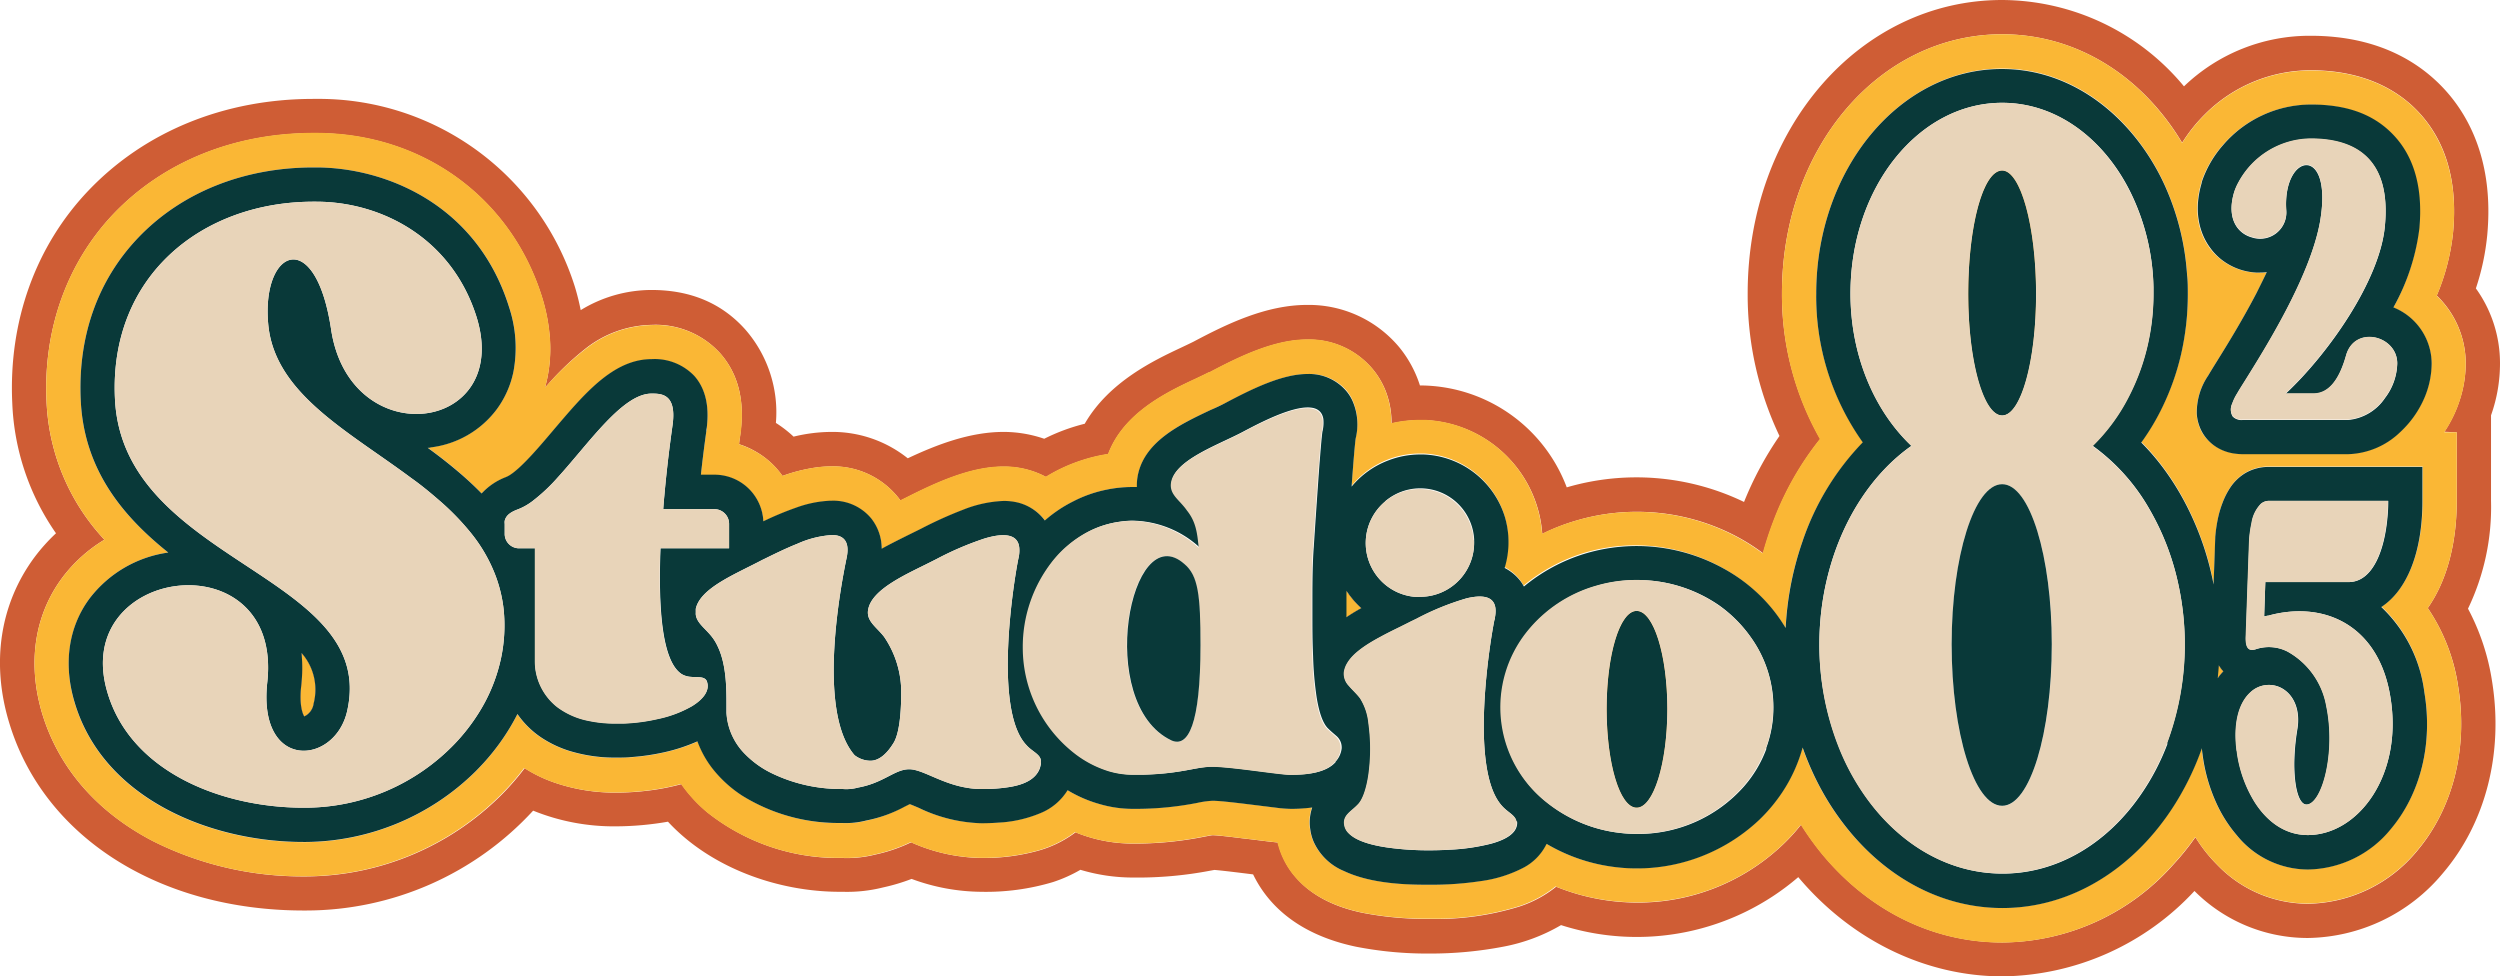
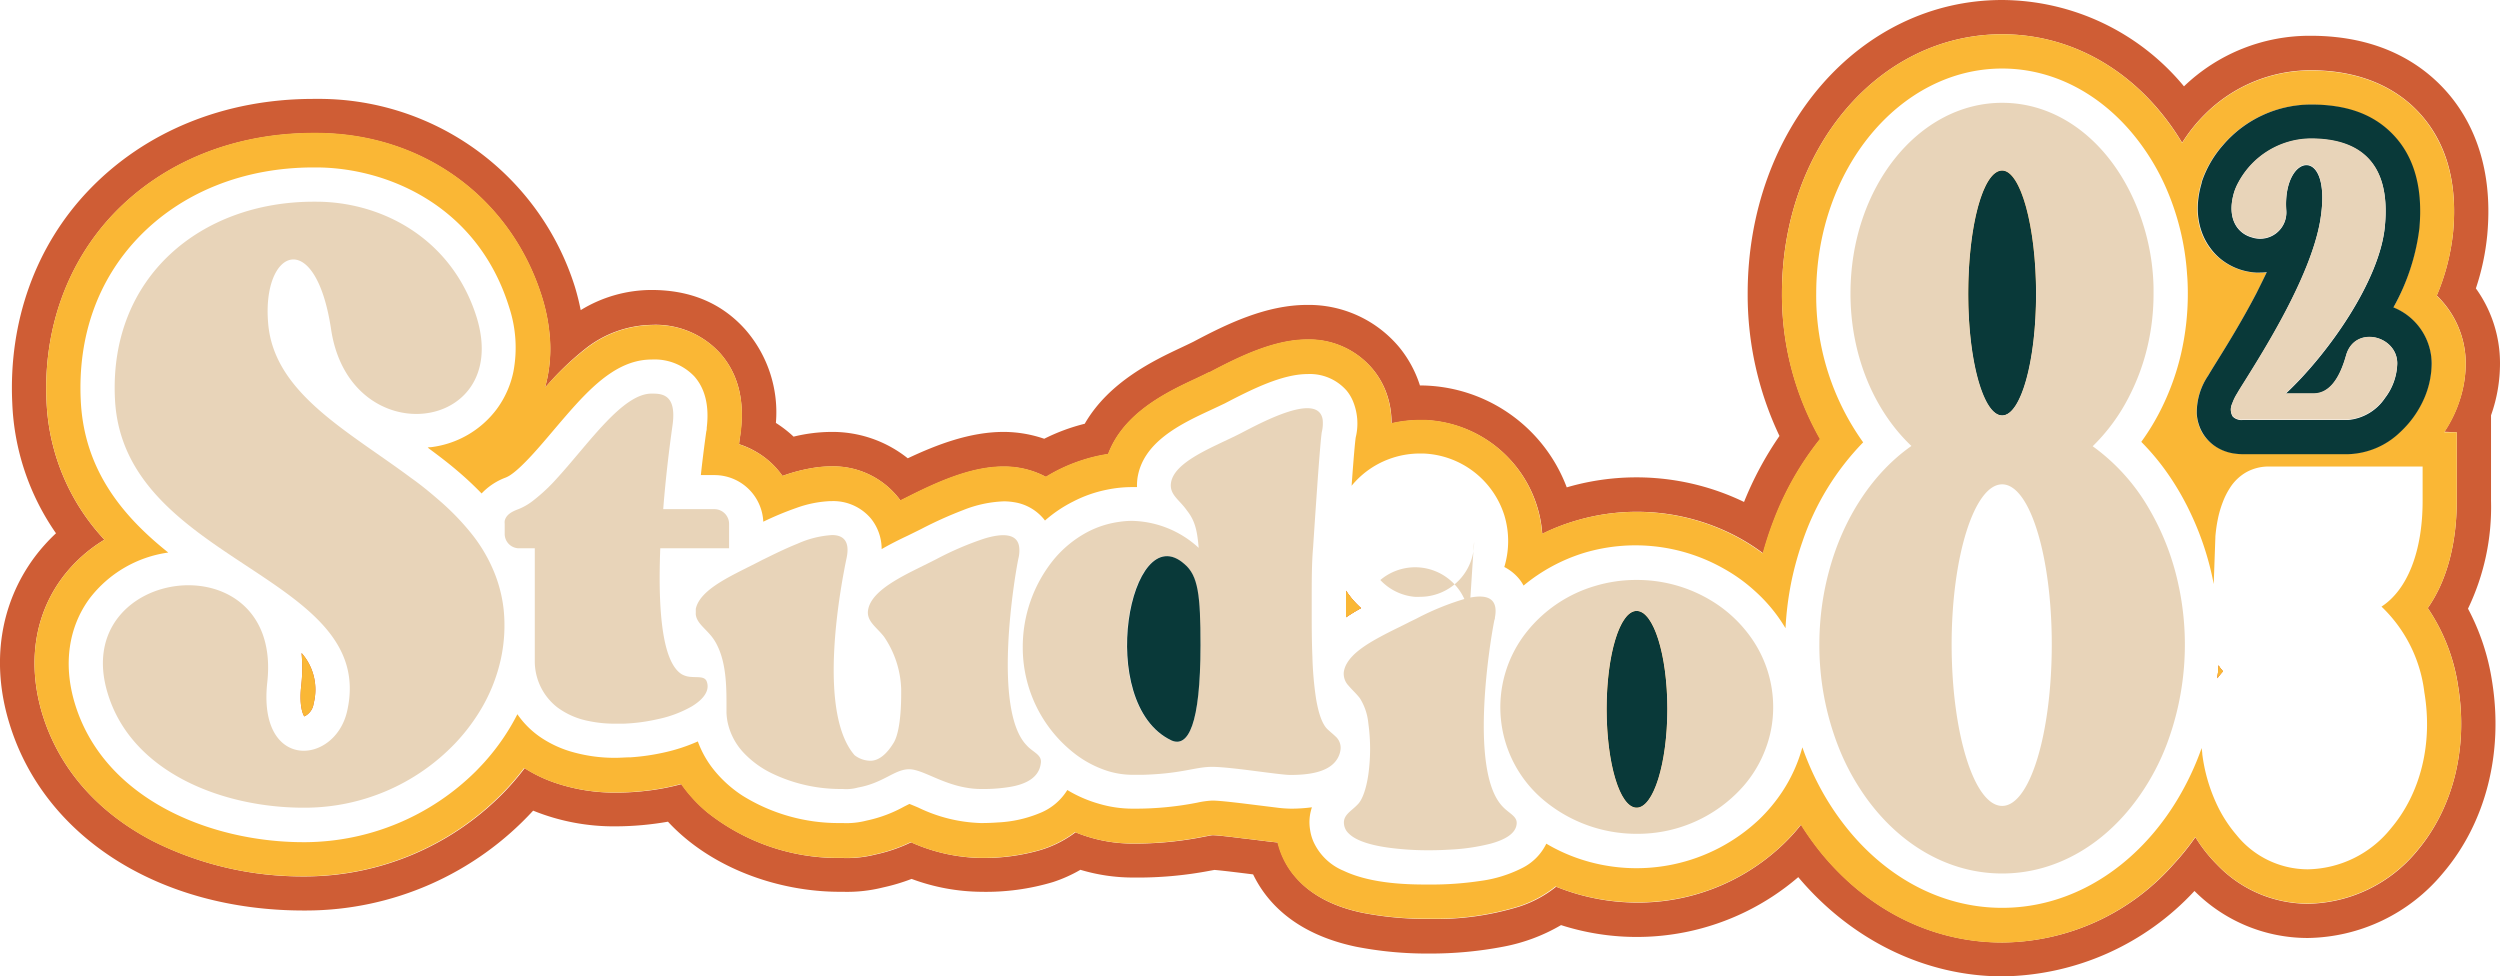
<svg xmlns="http://www.w3.org/2000/svg" id="Layer_1" data-name="Layer 1" viewBox="0 0 364.77 142.47">
  <defs>
    <style>.cls-1{fill:#cf5d35;}.cls-2{fill:#fab735;}.cls-3{fill:#093939;}.cls-4{fill:#e8d4b9;}</style>
  </defs>
  <path class="cls-1" d="M323.69,97.08c0,.63-.09,1.26-.16,1.88a8.89,8.89,0,0,1,.68-.86l.14-.15A5.25,5.25,0,0,1,323.69,97.08Z" />
  <path class="cls-1" d="M297.08,42.83c0,9.89-2.28,17.74-4.95,17.74s-4.95-7.85-4.95-17.74,2.16-17.95,4.95-17.95S297.08,33,297.08,42.83Z" />
  <path class="cls-1" d="M323.69,97.08c0,.63-.09,1.26-.16,1.88a8.89,8.89,0,0,1,.68-.86l.14-.15A5.25,5.25,0,0,1,323.69,97.08Zm0,0c0,.63-.09,1.26-.16,1.88a8.89,8.89,0,0,1,.68-.86l.14-.15A5.25,5.25,0,0,1,323.69,97.08Zm0,0c0,.63-.09,1.26-.16,1.88a8.89,8.89,0,0,1,.68-.86l.14-.15A5.25,5.25,0,0,1,323.69,97.08Zm0,0c0,.63-.09,1.26-.16,1.88a8.89,8.89,0,0,1,.68-.86l.14-.15A5.25,5.25,0,0,1,323.69,97.08Zm0,0c0,.63-.09,1.26-.16,1.88a8.89,8.89,0,0,1,.68-.86l.14-.15A5.25,5.25,0,0,1,323.69,97.08Zm0,0c0,.63-.09,1.26-.16,1.88a8.89,8.89,0,0,1,.68-.86l.14-.15A5.25,5.25,0,0,1,323.69,97.08Zm0,0c0,.63-.09,1.26-.16,1.88a8.89,8.89,0,0,1,.68-.86l.14-.15A5.25,5.25,0,0,1,323.69,97.08Zm0,0c0,.63-.09,1.26-.16,1.88a8.89,8.89,0,0,1,.68-.86l.14-.15A5.25,5.25,0,0,1,323.69,97.08Zm0,0c0,.63-.09,1.26-.16,1.88a8.89,8.89,0,0,1,.68-.86l.14-.15A5.25,5.25,0,0,1,323.69,97.08Zm0,0c0,.63-.09,1.26-.16,1.88a8.89,8.89,0,0,1,.68-.86l.14-.15A5.25,5.25,0,0,1,323.69,97.08Zm0,0c0,.63-.09,1.26-.16,1.88a8.89,8.89,0,0,1,.68-.86l.14-.15A5.25,5.25,0,0,1,323.69,97.08Zm0,0c0,.63-.09,1.26-.16,1.88a8.89,8.89,0,0,1,.68-.86l.14-.15A5.25,5.25,0,0,1,323.69,97.08Zm0,0c0,.63-.09,1.26-.16,1.88a8.89,8.89,0,0,1,.68-.86l.14-.15A5.25,5.25,0,0,1,323.69,97.08Z" />
  <path class="cls-1" d="M44,95.28a23.41,23.41,0,0,1-.05,4.79c-.31,2.78.2,4.09.45,4.46a2.41,2.41,0,0,0,1.36-1.88A8.07,8.07,0,0,0,44,95.28Zm0,0a23.41,23.41,0,0,1-.05,4.79c-.31,2.78.2,4.09.45,4.46a2.41,2.41,0,0,0,1.36-1.88A8.07,8.07,0,0,0,44,95.28Zm0,0a23.41,23.41,0,0,1-.05,4.79c-.31,2.78.2,4.09.45,4.46a2.41,2.41,0,0,0,1.36-1.88A8.07,8.07,0,0,0,44,95.28Zm0,0a23.41,23.41,0,0,1-.05,4.79c-.31,2.78.2,4.09.45,4.46a2.41,2.41,0,0,0,1.36-1.88A8.07,8.07,0,0,0,44,95.28Zm0,0a23.41,23.41,0,0,1-.05,4.79c-.31,2.78.2,4.09.45,4.46a2.41,2.41,0,0,0,1.36-1.88A8.07,8.07,0,0,0,44,95.28Zm0,0a23.41,23.41,0,0,1-.05,4.79c-.31,2.78.2,4.09.45,4.46a2.41,2.41,0,0,0,1.36-1.88A8.07,8.07,0,0,0,44,95.28Zm0,0a23.41,23.41,0,0,1-.05,4.79c-.31,2.78.2,4.09.45,4.46a2.41,2.41,0,0,0,1.36-1.88A8.07,8.07,0,0,0,44,95.28Z" />
  <path class="cls-1" d="M360.1,88.81a34.14,34.14,0,0,0,3.36-15.74V60.6A22.65,22.65,0,0,0,364.77,53a18.67,18.67,0,0,0-3.52-10.92,35.15,35.15,0,0,0,1.66-7.8c1-10.8-2.79-17.46-6.15-21.15s-9.36-7.91-19.62-7.91a26.45,26.45,0,0,0-18.48,7.38A34.64,34.64,0,0,0,292.13,0C271.33,0,255,18.81,255,42.83a47.94,47.94,0,0,0,4.64,20.78,49.15,49.15,0,0,0-5.17,9.63h0a36.14,36.14,0,0,0-25.87-2.13,22.94,22.94,0,0,0-21.42-14.87,16.92,16.92,0,0,0-2.94-5.48,17.19,17.19,0,0,0-13.51-6.27c-6,0-11.7,2.77-16.6,5.37l0,0c-.54.27-1.14.55-1.75.84-4,1.88-10.58,5-14.11,11.13a28.52,28.52,0,0,0-5.91,2.19,18.35,18.35,0,0,0-5.91-1c-4.89,0-9.69,1.82-14,3.85a17.62,17.62,0,0,0-11.17-3.85,23.59,23.59,0,0,0-5.49.69,17,17,0,0,0-2.58-2,18.37,18.37,0,0,0-4.42-13.58c-3.42-3.86-8-5.82-13.72-5.82a19.81,19.81,0,0,0-10.34,2.94,35.21,35.21,0,0,0-.87-3.47A39.16,39.16,0,0,0,46.1,14.43h-.36c-13,0-24.6,4.75-32.82,13.36C5.18,35.9,1.23,46.93,1.79,58.81a35.64,35.64,0,0,0,6.38,19A26.7,26.7,0,0,0,5,81.35C0,88.14-1.31,96.7,1.33,105.42c5,16.66,21.86,27.43,43,27.43h.37a45.07,45.07,0,0,0,33.09-14.57,31.33,31.33,0,0,0,12.08,2.29,44.65,44.65,0,0,0,7.59-.68c6.21,6.71,16,10.23,25.09,10.23h.43a21.57,21.57,0,0,0,5.88-.64,28.37,28.37,0,0,0,4.15-1.24,29.75,29.75,0,0,0,10.14,1.88,34,34,0,0,0,10.49-1.42,20.71,20.71,0,0,0,4-1.79,26.71,26.71,0,0,0,7.67,1.13,56.37,56.37,0,0,0,11.27-1l.61-.11c1.16.09,3.62.4,5,.57l.65.08c1.93,4,6.08,8.67,15,10.55a53.85,53.85,0,0,0,10.7,1,56.31,56.31,0,0,0,10.79-1,26.18,26.18,0,0,0,8.44-3.15,36.16,36.16,0,0,0,34.61-7c7.76,9.22,18.57,14.48,29.83,14.48A38.83,38.83,0,0,0,320.19,130a23.33,23.33,0,0,0,16.52,6.86,26.06,26.06,0,0,0,19.73-9.46c6.25-7.33,8.86-17.55,7.17-28A33.14,33.14,0,0,0,360.1,88.81Zm-1.64-25.74v10c0,6.43-1.54,11.83-4.23,15.65a27.5,27.5,0,0,1,4.44,11.45c1.46,9-.74,17.76-6,24a21.07,21.07,0,0,1-15.93,7.7,18.42,18.42,0,0,1-13.26-5.71,22.05,22.05,0,0,1-3.15-4,37.88,37.88,0,0,1-3.31,4.09,33.61,33.61,0,0,1-24.86,11.26c-10.44,0-19.74-4.92-26.36-13a43,43,0,0,1-3-4.19,27.29,27.29,0,0,1-3.47,3.66,30.64,30.64,0,0,1-20.47,7.72,31.64,31.64,0,0,1-11.8-2.32,16.89,16.89,0,0,1-5.45,2.92,41.12,41.12,0,0,1-13.09,1.78,48.77,48.77,0,0,1-9.66-.88c-4.87-1-7.9-3-9.76-5.16a11.85,11.85,0,0,1-2.63-5.11h0c-.91-.08-2.06-.23-3.64-.43l-1.54-.18c-1.67-.21-3.64-.44-4.35-.45-.16,0-.77.13-1.27.22a51.38,51.38,0,0,1-10.36,1,22,22,0,0,1-8.37-1.65,16.41,16.41,0,0,1-5.69,2.75,29.91,29.91,0,0,1-8.07,1,26,26,0,0,1-10.23-2.29,23.27,23.27,0,0,1-5.24,1.79,16.65,16.65,0,0,1-4.7.5h-.43a30.68,30.68,0,0,1-19.38-6.68,21.19,21.19,0,0,1-3.76-4.1,34,34,0,0,1-5.31,1,36.37,36.37,0,0,1-4.23.24,26.79,26.79,0,0,1-8.74-1.38,20.34,20.34,0,0,1-4.6-2.19c-.68.9-1.41,1.78-2.18,2.63q-.54.6-1.11,1.17a40.63,40.63,0,0,1-28.54,12h-.37a48.52,48.52,0,0,1-22-5.14C14.1,118.46,8.52,112,6.12,104,4,96.81,5,89.82,9.06,84.33a21.54,21.54,0,0,1,6.18-5.58A31.43,31.43,0,0,1,6.79,58.59c-.5-10.51,3-20.23,9.75-27.35,7.26-7.61,17.63-11.81,29.2-11.81h.36c15.52,0,28.47,9.4,33,24a26.72,26.72,0,0,1,1.08,5.38,21.15,21.15,0,0,1-.67,7.79A41.14,41.14,0,0,1,85.26,51a16.06,16.06,0,0,1,9.8-3.6,12.72,12.72,0,0,1,10,4.13c2.59,2.92,3.61,6.78,3,11.45,0,.2-.19,1.43-.24,1.83a11.57,11.57,0,0,1,2.14.91,12.08,12.08,0,0,1,4.21,3.73,24.19,24.19,0,0,1,5.08-1.26,16.92,16.92,0,0,1,2-.13A12.13,12.13,0,0,1,131,72.53c.13.15.26.33.39.51l.81-.4c4.32-2.18,9.31-4.48,14-4.54h.23a12.94,12.94,0,0,1,6.19,1.5,24.25,24.25,0,0,1,5.25-2.42,23.47,23.47,0,0,1,3.83-.91c2.26-6,8.49-9,12.79-11,.68-.32,1.33-.63,1.92-.93l.09,0c4.37-2.31,9.44-4.78,14.26-4.78a12.08,12.08,0,0,1,9.62,4.41,11.84,11.84,0,0,1,1.73,2.91,12.64,12.64,0,0,1,.93,4.91,18.25,18.25,0,0,1,4.14-.48l.85,0a17.92,17.92,0,0,1,15.91,11.59,17.5,17.5,0,0,1,1.09,5A29.81,29.81,0,0,1,229.86,76a31.17,31.17,0,0,1,23,2,29.65,29.65,0,0,1,4.4,2.73,50.76,50.76,0,0,1,1.65-5,44.07,44.07,0,0,1,6.69-11.68A42.5,42.5,0,0,1,260,42.83C260,21.62,274.13,5,292.13,5c9.21,0,17.39,4.35,23.19,11.45a35,35,0,0,1,3.07,4.38,23,23,0,0,1,3.31-4.15,21.89,21.89,0,0,1,15.44-6.43c8.44,0,13.32,3.42,15.92,6.28,3.9,4.28,5.54,10.11,4.87,17.32a32,32,0,0,1-2.39,9.27A13.74,13.74,0,0,1,359.77,53a17.43,17.43,0,0,1-.76,5,18.64,18.64,0,0,1-2.36,5Z" />
  <path class="cls-1" d="M196.4,86.2c0,1.1,0,2.25,0,3.46v.4a25.35,25.35,0,0,1,2.18-1.33A12.52,12.52,0,0,1,196.4,86.2Zm0,0c0,1.1,0,2.25,0,3.46v.4a25.35,25.35,0,0,1,2.18-1.33A12.52,12.52,0,0,1,196.4,86.2Zm0,0c0,1.1,0,2.25,0,3.46v.4a25.35,25.35,0,0,1,2.18-1.33A12.52,12.52,0,0,1,196.4,86.2Zm0,0c0,1.1,0,2.25,0,3.46v.4a25.35,25.35,0,0,1,2.18-1.33A12.52,12.52,0,0,1,196.4,86.2Zm0,0c0,1.1,0,2.25,0,3.46v.4a25.35,25.35,0,0,1,2.18-1.33A12.52,12.52,0,0,1,196.4,86.2Zm0,0c0,1.1,0,2.25,0,3.46v.4a25.35,25.35,0,0,1,2.18-1.33A12.52,12.52,0,0,1,196.4,86.2Z" />
  <path class="cls-1" d="M196.4,86.2c0,1.1,0,2.25,0,3.46v.4a25.35,25.35,0,0,1,2.18-1.33A12.52,12.52,0,0,1,196.4,86.2Zm0,0c0,1.1,0,2.25,0,3.46v.4a25.35,25.35,0,0,1,2.18-1.33A12.52,12.52,0,0,1,196.4,86.2Z" />
  <path class="cls-1" d="M243.28,103.44c0,7.9-2,14.41-4.48,14.41s-4.38-6.51-4.38-14.41,1.92-14.3,4.38-14.3S243.28,95.54,243.28,103.44Z" />
  <path class="cls-2" d="M323.69,97.08c0,.63-.09,1.26-.16,1.88a8.89,8.89,0,0,1,.68-.86l.14-.15A5.25,5.25,0,0,1,323.69,97.08Z" />
  <path class="cls-2" d="M297.08,42.83c0,9.89-2.28,17.74-4.95,17.74s-4.95-7.85-4.95-17.74,2.16-17.95,4.95-17.95S297.08,33,297.08,42.83Z" />
  <path class="cls-2" d="M323.69,97.08c0,.63-.09,1.26-.16,1.88a8.89,8.89,0,0,1,.68-.86l.14-.15A5.25,5.25,0,0,1,323.69,97.08Zm0,0c0,.63-.09,1.26-.16,1.88a8.89,8.89,0,0,1,.68-.86l.14-.15A5.25,5.25,0,0,1,323.69,97.08Zm0,0c0,.63-.09,1.26-.16,1.88a8.89,8.89,0,0,1,.68-.86l.14-.15A5.25,5.25,0,0,1,323.69,97.08Zm0,0c0,.63-.09,1.26-.16,1.88a8.89,8.89,0,0,1,.68-.86l.14-.15A5.25,5.25,0,0,1,323.69,97.08Zm0,0c0,.63-.09,1.26-.16,1.88a8.89,8.89,0,0,1,.68-.86l.14-.15A5.25,5.25,0,0,1,323.69,97.08Zm0,0c0,.63-.09,1.26-.16,1.88a8.89,8.89,0,0,1,.68-.86l.14-.15A5.25,5.25,0,0,1,323.69,97.08Zm0,0c0,.63-.09,1.26-.16,1.88a8.89,8.89,0,0,1,.68-.86l.14-.15A5.25,5.25,0,0,1,323.69,97.08Zm0,0c0,.63-.09,1.26-.16,1.88a8.89,8.89,0,0,1,.68-.86l.14-.15A5.25,5.25,0,0,1,323.69,97.08Zm0,0c0,.63-.09,1.26-.16,1.88a8.89,8.89,0,0,1,.68-.86l.14-.15A5.25,5.25,0,0,1,323.69,97.08Zm0,0c0,.63-.09,1.26-.16,1.88a8.89,8.89,0,0,1,.68-.86l.14-.15A5.25,5.25,0,0,1,323.69,97.08Zm0,0c0,.63-.09,1.26-.16,1.88a8.89,8.89,0,0,1,.68-.86l.14-.15A5.25,5.25,0,0,1,323.69,97.08Z" />
  <path class="cls-2" d="M44,95.28a23.41,23.41,0,0,1-.05,4.79c-.31,2.78.2,4.09.45,4.46a2.41,2.41,0,0,0,1.36-1.88A8.07,8.07,0,0,0,44,95.28Zm0,0a23.41,23.41,0,0,1-.05,4.79c-.31,2.78.2,4.09.45,4.46a2.41,2.41,0,0,0,1.36-1.88A8.07,8.07,0,0,0,44,95.28Zm0,0a23.41,23.41,0,0,1-.05,4.79c-.31,2.78.2,4.09.45,4.46a2.41,2.41,0,0,0,1.36-1.88A8.07,8.07,0,0,0,44,95.28Zm0,0a23.41,23.41,0,0,1-.05,4.79c-.31,2.78.2,4.09.45,4.46a2.41,2.41,0,0,0,1.36-1.88A8.07,8.07,0,0,0,44,95.28Zm0,0a23.41,23.41,0,0,1-.05,4.79c-.31,2.78.2,4.09.45,4.46a2.41,2.41,0,0,0,1.36-1.88A8.07,8.07,0,0,0,44,95.28Zm0,0a23.41,23.41,0,0,1-.05,4.79c-.31,2.78.2,4.09.45,4.46a2.41,2.41,0,0,0,1.36-1.88A8.07,8.07,0,0,0,44,95.28Zm0,0a23.41,23.41,0,0,1-.05,4.79c-.31,2.78.2,4.09.45,4.46a2.41,2.41,0,0,0,1.36-1.88A8.07,8.07,0,0,0,44,95.28Z" />
  <path class="cls-2" d="M354.23,88.72c2.69-3.82,4.23-9.22,4.23-15.65v-10h-1.81a18.64,18.64,0,0,0,2.36-5,17.43,17.43,0,0,0,.76-5,13.74,13.74,0,0,0-4.23-9.91,32,32,0,0,0,2.39-9.27c.67-7.21-1-13-4.87-17.32-2.6-2.86-7.48-6.28-15.92-6.28a21.89,21.89,0,0,0-15.44,6.43,23,23,0,0,0-3.31,4.15,35,35,0,0,0-3.07-4.38C309.52,9.35,301.34,5,292.13,5,274.13,5,260,21.62,260,42.83a42.5,42.5,0,0,0,5.52,21.23,44.07,44.07,0,0,0-6.69,11.68,50.76,50.76,0,0,0-1.65,5,29.65,29.65,0,0,0-4.4-2.73,31.17,31.17,0,0,0-23-2A29.81,29.81,0,0,0,225,77.88a17.5,17.5,0,0,0-1.09-5A17.92,17.92,0,0,0,208,61.26l-.85,0a18.25,18.25,0,0,0-4.14.48,12.64,12.64,0,0,0-.93-4.91,11.84,11.84,0,0,0-1.73-2.91,12.08,12.08,0,0,0-9.62-4.41c-4.82,0-9.89,2.47-14.26,4.78l-.09,0c-.59.3-1.24.61-1.92.93-4.3,2-10.53,5-12.79,11a23.47,23.47,0,0,0-3.83.91,24.25,24.25,0,0,0-5.25,2.42,12.94,12.94,0,0,0-6.19-1.5h-.23c-4.71.06-9.7,2.36-14,4.54l-.81.4c-.13-.18-.26-.36-.39-.51a12.13,12.13,0,0,0-9.71-4.44,16.92,16.92,0,0,0-2,.13,24.19,24.19,0,0,0-5.08,1.26A12.08,12.08,0,0,0,110,65.75a11.57,11.57,0,0,0-2.14-.91c0-.4.22-1.63.24-1.83.57-4.67-.45-8.53-3-11.45a12.72,12.72,0,0,0-10-4.13,16.06,16.06,0,0,0-9.8,3.6,41.14,41.14,0,0,0-5.77,5.52,21.15,21.15,0,0,0,.67-7.79,26.72,26.72,0,0,0-1.08-5.38c-4.51-14.55-17.46-24-33-24h-.36c-11.57,0-21.94,4.2-29.2,11.81C9.75,38.36,6.29,48.08,6.79,58.59a31.43,31.43,0,0,0,8.45,20.16,21.54,21.54,0,0,0-6.18,5.58C5,89.82,4,96.81,6.12,104c2.4,8,8,14.47,16.15,18.72a48.52,48.52,0,0,0,22,5.14h.37a40.63,40.63,0,0,0,28.54-12q.57-.57,1.11-1.17c.77-.85,1.5-1.73,2.18-2.63a20.34,20.34,0,0,0,4.6,2.19,26.79,26.79,0,0,0,8.74,1.38,36.37,36.37,0,0,0,4.23-.24,34,34,0,0,0,5.31-1,21.19,21.19,0,0,0,3.76,4.1,30.68,30.68,0,0,0,19.38,6.68h.43a16.65,16.65,0,0,0,4.7-.5,23.27,23.27,0,0,0,5.24-1.79,26,26,0,0,0,10.23,2.29,29.91,29.91,0,0,0,8.07-1,16.41,16.41,0,0,0,5.69-2.75,22,22,0,0,0,8.37,1.65,51.38,51.38,0,0,0,10.36-1c.5-.09,1.11-.21,1.27-.22.71,0,2.68.24,4.35.45l1.54.18c1.58.2,2.73.35,3.64.43h0A11.85,11.85,0,0,0,189,128c1.86,2.15,4.89,4.13,9.76,5.16a48.77,48.77,0,0,0,9.66.88,41.12,41.12,0,0,0,13.09-1.78,16.89,16.89,0,0,0,5.45-2.92,31.64,31.64,0,0,0,11.8,2.32A30.64,30.64,0,0,0,259.27,124a27.29,27.29,0,0,0,3.47-3.66,43,43,0,0,0,3,4.19c6.62,8.05,15.92,13,26.36,13A33.61,33.61,0,0,0,317,126.21a37.88,37.88,0,0,0,3.31-4.09,22.05,22.05,0,0,0,3.15,4,18.42,18.42,0,0,0,13.26,5.71,21.07,21.07,0,0,0,15.93-7.7c5.29-6.21,7.49-15,6-24A27.5,27.5,0,0,0,354.23,88.72ZM329.7,39.79h0l-.56,0a9,9,0,0,1-5.18-2,8.38,8.38,0,0,1-1.52-1.57c-1.1-1.46-2.71-4.65-1.26-9.52l0-.1h0a15.69,15.69,0,0,1,3.09-5.37,16.94,16.94,0,0,1,12.85-5.95c5.31,0,9.42,1.57,12.23,4.65s4.12,7.73,3.58,13.49a31.47,31.47,0,0,1-3.73,11.46A8.87,8.87,0,0,1,354.77,53a13,13,0,0,1-1.06,5,14.73,14.73,0,0,1-3.54,5,11.41,11.41,0,0,1-7.58,3.21H327.24a7.74,7.74,0,0,1-1-.06,6.76,6.76,0,0,1-2.37-.69A6.12,6.12,0,0,1,321.24,63a6.41,6.41,0,0,1-.73-2.54,9.55,9.55,0,0,1,1.65-5.6c.18-.31.42-.7.7-1.16l.62-1c1.36-2.18,3.66-5.88,5.74-9.9.52-1,1-2,1.5-3.05A8.72,8.72,0,0,1,329.7,39.79Zm19.13,81.11a15.89,15.89,0,0,1-12.12,5.94,13.39,13.39,0,0,1-10.38-5,19.71,19.71,0,0,1-3-4.73h0a24.54,24.54,0,0,1-2-7.08c0-.3-.07-.6-.09-.89a40.93,40.93,0,0,1-3.51,7.47,37.42,37.42,0,0,1-3.45,4.85c-5.72,6.81-13.54,11-22.15,11-9.15,0-17.41-4.74-23.19-12.31a38.24,38.24,0,0,1-3.09-4.71,41.14,41.14,0,0,1-2.87-6.4,22.49,22.49,0,0,1-2.89,6.41,23.87,23.87,0,0,1-3.44,4.14,26.08,26.08,0,0,1-26.47,5.63,25.25,25.25,0,0,1-4.56-2.12,7.76,7.76,0,0,1-3.64,3.61,18.84,18.84,0,0,1-5.95,1.82,48,48,0,0,1-7.57.53c-2.5,0-8.2,0-12.4-2h0a8.3,8.3,0,0,1-4.42-4.26,6.79,6.79,0,0,1-.5-1.81,6.71,6.71,0,0,1,.28-3.2,22.84,22.84,0,0,1-3.12.2,18.16,18.16,0,0,1-2.07-.16l-2.83-.35-2.1-.26c-1.77-.21-3.56-.41-4.42-.41a13.06,13.06,0,0,0-2.18.3,46.5,46.5,0,0,1-9.22.88h-.23a17.33,17.33,0,0,1-4.92-.72,18.83,18.83,0,0,1-4.6-2,8.32,8.32,0,0,1-3.95,3.34A18.19,18.19,0,0,1,145.6,120q-1.18.09-2.49.09a22.4,22.4,0,0,1-9.11-2.25c-.42-.18-.94-.4-1.31-.54l-.74.37a19.59,19.59,0,0,1-5.51,2.06,11.65,11.65,0,0,1-3.5.36h-.43a26.53,26.53,0,0,1-14.18-4,17.89,17.89,0,0,1-4-3.55,14.55,14.55,0,0,1-2.51-4.36A25.44,25.44,0,0,1,97,109.77a32.06,32.06,0,0,1-5,.73c-.73,0-1.45.07-2.16.07a22.44,22.44,0,0,1-6-.76,16.09,16.09,0,0,1-4.61-2,13,13,0,0,1-3.74-3.6,31.86,31.86,0,0,1-2.82,4.56c-.64.87-1.34,1.72-2.08,2.54q-.59.64-1.2,1.26a35.61,35.61,0,0,1-24.74,10.31h-.37c-13.58,0-29.18-6.28-33.38-20.3C9.2,96.91,10,91.49,13.08,87.31a17.49,17.49,0,0,1,11.47-6.69c-6.57-5.24-12.31-12-12.77-22.25-.43-9.28,2.46-17.47,8.38-23.68,6.31-6.61,15.39-10.26,25.58-10.26h.36c10.09,0,23.53,5.35,28.2,20.43a18.82,18.82,0,0,1,.62,9.32,13.92,13.92,0,0,1-2.44,5.51,14.13,14.13,0,0,1-9.62,5.56c-.15,0-.3,0-.45.06l.24.18c1.34,1,2.67,2,3.95,3.09A49.1,49.1,0,0,1,70.27,72a9.28,9.28,0,0,1,3.51-2.32,3.87,3.87,0,0,0,.78-.43c1.75-1.2,4.26-4.17,6.17-6.43,1.08-1.27,2.15-2.53,3.22-3.71,3.4-3.74,6.87-6.65,11.11-6.65a8,8,0,0,1,6.24,2.45c1.59,1.79,2.2,4.32,1.82,7.49,0,.15,0,.33-.07.57-.3,2.16-.57,4.28-.79,6.35h2a7.13,7.13,0,0,1,7.11,6.8,45.79,45.79,0,0,1,4.8-2,16.61,16.61,0,0,1,4.9-1h.22a7.18,7.18,0,0,1,5.82,2.58,7.11,7.11,0,0,1,1.53,4.42c1.29-.75,2.63-1.41,3.88-2l1.6-.79.32-.16a59.37,59.37,0,0,1,6.08-2.74,17.71,17.71,0,0,1,5.93-1.28,9.12,9.12,0,0,1,1.54.13,7,7,0,0,1,4.31,2.45l.17.22a19.47,19.47,0,0,1,4.15-2.79h0a18.56,18.56,0,0,1,4.84-1.7,18.35,18.35,0,0,1,3.8-.39h.64a7.93,7.93,0,0,1,.05-1.18c.72-5.35,6.25-8,10.7-10.06.75-.35,1.47-.69,2.12-1l.09-.05c3.84-2,8.25-4.2,11.92-4.2A7.12,7.12,0,0,1,196.49,57a6.15,6.15,0,0,1,.87,1.42,8.52,8.52,0,0,1,.45,5.4v0c-.1.65-.3,2.9-.6,7.06a12.78,12.78,0,0,1,5.31-3.84h0a12.9,12.9,0,0,1,4.66-.87h.43a12.92,12.92,0,0,1,11.88,9h0a13,13,0,0,1,0,7.56,6.82,6.82,0,0,1,2.21,1.79,6.1,6.1,0,0,1,.6.92,25.73,25.73,0,0,1,8.79-4.76A26.13,26.13,0,0,1,251.57,83a24.09,24.09,0,0,1,4.49,3.24,23.15,23.15,0,0,1,4.46,5.42,46.1,46.1,0,0,1,.92-7.1h0A46,46,0,0,1,263,79a38.4,38.4,0,0,1,8.85-14.46A36.7,36.7,0,0,1,265,42.83C265,24.73,277.19,10,292.13,10c8.14,0,15.45,4.37,20.41,11.28a33.29,33.29,0,0,1,3.38,5.85A37.58,37.58,0,0,1,319.11,40c.08.92.11,1.86.11,2.8a38.92,38.92,0,0,1-1,8.87h0a36.45,36.45,0,0,1-2.66,7.54,33.79,33.79,0,0,1-3.13,5.26,34.74,34.74,0,0,1,3.16,3.66,38.64,38.64,0,0,1,3.36,5.38c.16.3.31.61.46.92A42.59,42.59,0,0,1,323,85.22l.24-6.8v-.11a21.25,21.25,0,0,1,.33-2.41,15.13,15.13,0,0,1,.77-2.68,10.89,10.89,0,0,1,1.05-2.07h0a6.88,6.88,0,0,1,2.38-2.26,6.7,6.7,0,0,1,3.33-.82h22.38v5c0,7.46-2.25,13-6,15.44A20.65,20.65,0,0,1,353.73,101C355,108.52,353.17,115.8,348.83,120.9Z" />
  <path class="cls-2" d="M196.4,86.2c0,1.1,0,2.25,0,3.46v.4a25.35,25.35,0,0,1,2.18-1.33A12.52,12.52,0,0,1,196.4,86.2Zm0,0c0,1.1,0,2.25,0,3.46v.4a25.35,25.35,0,0,1,2.18-1.33A12.52,12.52,0,0,1,196.4,86.2Zm0,0c0,1.1,0,2.25,0,3.46v.4a25.35,25.35,0,0,1,2.18-1.33A12.52,12.52,0,0,1,196.4,86.2Zm0,0c0,1.1,0,2.25,0,3.46v.4a25.35,25.35,0,0,1,2.18-1.33A12.52,12.52,0,0,1,196.4,86.2Zm0,0c0,1.1,0,2.25,0,3.46v.4a25.35,25.35,0,0,1,2.18-1.33A12.52,12.52,0,0,1,196.4,86.2Zm0,0c0,1.1,0,2.25,0,3.46v.4a25.35,25.35,0,0,1,2.18-1.33A12.52,12.52,0,0,1,196.4,86.2Z" />
  <path class="cls-2" d="M196.4,86.2c0,1.1,0,2.25,0,3.46v.4a25.35,25.35,0,0,1,2.18-1.33A12.52,12.52,0,0,1,196.4,86.2Zm0,0c0,1.1,0,2.25,0,3.46v.4a25.35,25.35,0,0,1,2.18-1.33A12.52,12.52,0,0,1,196.4,86.2Z" />
  <path class="cls-2" d="M243.28,103.44c0,7.9-2,14.41-4.48,14.41s-4.38-6.51-4.38-14.41,1.92-14.3,4.38-14.3S243.28,95.54,243.28,103.44Z" />
-   <path class="cls-3" d="M353.73,101a20.65,20.65,0,0,0-6.28-12.43c3.76-2.45,6-8,6-15.44v-5H331.08a6.7,6.7,0,0,0-3.33.82,6.88,6.88,0,0,0-2.38,2.26h0a10.89,10.89,0,0,0-1.05,2.07,15.13,15.13,0,0,0-.77,2.68,21.25,21.25,0,0,0-.33,2.41v.11l-.24,6.8a42.59,42.59,0,0,0-3.57-10.75c-.15-.31-.3-.62-.46-.92a38.64,38.64,0,0,0-3.36-5.38,34.74,34.74,0,0,0-3.16-3.66,33.79,33.79,0,0,0,3.13-5.26,36.45,36.45,0,0,0,2.66-7.54h0a38.92,38.92,0,0,0,1-8.87c0-.94,0-1.88-.11-2.8a37.58,37.58,0,0,0-3.19-12.9,33.29,33.29,0,0,0-3.38-5.85c-5-6.91-12.27-11.28-20.41-11.28C277.19,10,265,24.73,265,42.83a36.7,36.7,0,0,0,6.79,21.71A38.4,38.4,0,0,0,263,79a46,46,0,0,0-1.54,5.53h0a46.1,46.1,0,0,0-.92,7.1,23.15,23.15,0,0,0-4.46-5.42A24.09,24.09,0,0,0,251.57,83a26.13,26.13,0,0,0-20.43-2.18,25.73,25.73,0,0,0-8.79,4.76,6.1,6.1,0,0,0-.6-.92,6.82,6.82,0,0,0-2.21-1.79,12.93,12.93,0,0,0,0-7.56h0a12.92,12.92,0,0,0-11.88-9h-.43a12.9,12.9,0,0,0-4.66.87h0A12.78,12.78,0,0,0,197.21,71c.3-4.16.5-6.41.6-7.06v0a8.52,8.52,0,0,0-.45-5.4,6.15,6.15,0,0,0-.87-1.42,7.12,7.12,0,0,0-5.73-2.55c-3.67,0-8.08,2.17-11.92,4.2l-.09.05c-.65.34-1.37.68-2.12,1-4.45,2.1-10,4.71-10.7,10.06a7.93,7.93,0,0,0-.05,1.18h-.64a18.35,18.35,0,0,0-3.8.39,18.56,18.56,0,0,0-4.84,1.7h0a19.47,19.47,0,0,0-4.15,2.79l-.17-.22A7,7,0,0,0,148,73.22a9.12,9.12,0,0,0-1.54-.13,17.71,17.71,0,0,0-5.93,1.28,59.37,59.37,0,0,0-6.08,2.74l-.32.16-1.6.79c-1.25.62-2.59,1.28-3.88,2a7.11,7.11,0,0,0-1.53-4.42,7.18,7.18,0,0,0-5.82-2.58h-.22a16.61,16.61,0,0,0-4.9,1,45.79,45.79,0,0,0-4.8,2,7.13,7.13,0,0,0-7.11-6.8h-2c.22-2.07.49-4.19.79-6.35,0-.24.06-.42.07-.57.38-3.17-.23-5.7-1.82-7.49a8,8,0,0,0-6.24-2.45c-4.24,0-7.71,2.91-11.11,6.65-1.07,1.18-2.14,2.44-3.22,3.71-1.91,2.26-4.42,5.23-6.17,6.43a3.87,3.87,0,0,1-.78.43A9.28,9.28,0,0,0,70.27,72a49.1,49.1,0,0,0-3.67-3.39c-1.28-1.08-2.61-2.11-3.95-3.09l-.24-.18c.15,0,.3,0,.45-.06a14.13,14.13,0,0,0,9.62-5.56,13.92,13.92,0,0,0,2.44-5.51,18.82,18.82,0,0,0-.62-9.32C69.63,29.78,56.19,24.43,46.1,24.43h-.36c-10.19,0-19.27,3.65-25.58,10.26-5.92,6.21-8.81,14.4-8.38,23.68.46,10.22,6.2,17,12.77,22.25a17.49,17.49,0,0,0-11.47,6.69c-3.11,4.18-3.88,9.6-2.17,15.24,4.2,14,19.8,20.3,33.38,20.3h.37A35.61,35.61,0,0,0,69.4,112.54q.61-.62,1.2-1.26c.74-.82,1.44-1.67,2.08-2.54a31.86,31.86,0,0,0,2.82-4.56,13,13,0,0,0,3.74,3.6,16.09,16.09,0,0,0,4.61,2,22.44,22.44,0,0,0,6,.76c.71,0,1.43,0,2.16-.07a32.06,32.06,0,0,0,5-.73,25.44,25.44,0,0,0,4.75-1.57,14.55,14.55,0,0,0,2.51,4.36,17.89,17.89,0,0,0,4,3.55,26.53,26.53,0,0,0,14.18,4h.43a11.65,11.65,0,0,0,3.5-.36A19.59,19.59,0,0,0,132,117.7l.74-.37c.37.14.89.36,1.31.54a22.4,22.4,0,0,0,9.11,2.25q1.3,0,2.49-.09a18.19,18.19,0,0,0,6.17-1.39,8.32,8.32,0,0,0,3.95-3.34,18.83,18.83,0,0,0,4.6,2,17.33,17.33,0,0,0,4.92.72h.23a46.5,46.5,0,0,0,9.22-.88,13.06,13.06,0,0,1,2.18-.3c.86,0,2.65.2,4.42.41l2.1.26,2.83.35a18.16,18.16,0,0,0,2.07.16,22.84,22.84,0,0,0,3.12-.2,6.71,6.71,0,0,0-.28,3.2,6.79,6.79,0,0,0,.5,1.81,8.3,8.3,0,0,0,4.42,4.26h0c4.2,2,9.9,2,12.4,2a48,48,0,0,0,7.57-.53,18.84,18.84,0,0,0,5.95-1.82,7.76,7.76,0,0,0,3.64-3.61,25.72,25.72,0,0,0,9.43,3.31,26,26,0,0,0,21.6-6.82,23.87,23.87,0,0,0,3.44-4.14,22.49,22.49,0,0,0,2.89-6.41,41.14,41.14,0,0,0,2.87,6.4,38.24,38.24,0,0,0,3.09,4.71c5.78,7.57,14,12.31,23.19,12.31,8.61,0,16.43-4.19,22.15-11a37.42,37.42,0,0,0,3.45-4.85,40.93,40.93,0,0,0,3.51-7.47c0,.29.05.59.09.89a24.54,24.54,0,0,0,2,7.08h0a19.71,19.71,0,0,0,3,4.73,13.39,13.39,0,0,0,10.38,5,15.89,15.89,0,0,0,12.12-5.94C353.17,115.8,355,108.52,353.73,101ZM73.09,96.1a24.66,24.66,0,0,1-3.34,8.08,28,28,0,0,1-3.38,4.32,30.37,30.37,0,0,1-21.71,9.35h-.37c-11.77,0-25.11-5.11-28.59-16.73C10.05,82.45,41.29,78.57,39,99.53c-1.44,13,9.85,12.15,11.65,4.23,4.57-20.08-32.8-21.49-33.88-45.62-.84-17.79,12.62-28.71,29-28.71h.36c9.49,0,19.82,5.29,23.43,16.91,5.16,16.91-18.63,19.9-21.27,1.59C46,33,38.17,36.3,39.13,47.22,40,57.37,50.75,62.86,60,69.75c1.42,1,2.8,2.14,4.11,3.28a36.89,36.89,0,0,1,4.5,4.61,22.69,22.69,0,0,1,3.73,6.45,20.26,20.26,0,0,1,.75,2.51,19.69,19.69,0,0,1,.4,2.36A23,23,0,0,1,73.09,96.1ZM44,95.28a8.07,8.07,0,0,1,1.76,7.37,2.41,2.41,0,0,1-1.36,1.88c-.25-.37-.76-1.68-.45-4.46A23.41,23.41,0,0,0,44,95.28ZM101,103a16.92,16.92,0,0,1-5,1.88,26.41,26.41,0,0,1-5,.66c-.4,0-.8,0-1.21,0a18,18,0,0,1-3.83-.38,11.22,11.22,0,0,1-4.61-2,8.52,8.52,0,0,1-3.29-6.68c0-.19,0-.38,0-.57V80H75.64a2.1,2.1,0,0,1-2-2V76.43a1.88,1.88,0,0,1,0-.43c.2-.89,1-1.34,2-1.71a8.66,8.66,0,0,0,2.09-1.2,26.07,26.07,0,0,0,3.66-3.44C86,64.58,90.86,57.43,95.06,57.43c1.39,0,3.63,0,3.1,4.37,0,.1-.7,4.64-1.23,10.56-.06.63-.11,1.27-.16,1.93h7.47a2.15,2.15,0,0,1,2.14,2.14V80h-10c-.32,8.22.11,16.44,3.1,18.36a3,3,0,0,0,1.33.4c1,.1,1.93-.1,2.3.56C103.65,100.58,102.77,101.9,101,103Zm50.89,8.38a3.71,3.71,0,0,1-.19.78c-.59,1.54-2.25,2.31-4.32,2.66a24.06,24.06,0,0,1-4.24.3,11.88,11.88,0,0,1-2.1-.19c-3.72-.62-6.46-2.69-8.36-2.69-2.13,0-3.73,2-7.47,2.67a6.36,6.36,0,0,1-2.24.21h-.43a23.06,23.06,0,0,1-9.86-2.27,14.06,14.06,0,0,1-4.13-3,9.31,9.31,0,0,1-2.39-4.65A8.83,8.83,0,0,1,106,104v-.53c0-2.63.07-6.33-1.28-9.15a7.07,7.07,0,0,0-.86-1.42c-1-1.26-2.19-2-2.34-3.23a2,2,0,0,1,0-.25s0-.1,0-.15v-.43c.32-1.51,1.76-2.78,3.58-3.91s4.27-2.25,6.14-3.24l.17-.08c1.25-.61,3.1-1.54,5-2.3a14.4,14.4,0,0,1,5-1.24c1.66,0,2.65.92,2.1,3.41-.64,3.09-4.48,22.2,1.18,28.71A3.84,3.84,0,0,0,127,111c1.29,0,2.46-1.07,3.42-2.67.75-1.28,1.07-4.06,1.07-7.05v-.74A14.35,14.35,0,0,0,129,92.92c-1.06-1.39-2.56-2.24-2.35-3.84.43-3.21,6-5.45,9.72-7.37l.26-.13a45.48,45.48,0,0,1,7-3h0c2.62-.79,4.89-.81,5.09,1.35a4.75,4.75,0,0,1-.13,1.57c-.64,3.09-3.73,22.09,1.18,27.22C150.69,109.78,152.08,110.1,151.86,111.38Zm43-.2c-1.34,1.53-4,1.85-6.43,1.86h-.1c-.76,0-3-.31-5.39-.61s-4.71-.57-6-.57c-2.46,0-4.37,1-10.1,1.16l-1.53,0a12.35,12.35,0,0,1-3.44-.51,15.51,15.51,0,0,1-5-2.61,19.57,19.57,0,0,1-7.54-15.35,20.2,20.2,0,0,1,4.48-12.89,16.32,16.32,0,0,1,4.84-4,14,14,0,0,1,4.78-1.55,12,12,0,0,1,1.91-.14A14.79,14.79,0,0,1,175,79.84c-.21-2.24-.43-3.84-1.71-5.44-1.06-1.5-2.56-2.24-2.34-4,.42-3.2,6.4-5.34,10.14-7.26,3.24-1.72,11.35-6.08,12-2a5.42,5.42,0,0,1-.13,1.81c-.11.66-.3,2.94-.54,6.15a0,0,0,0,0,0,0h0c-.21,3-.47,6.7-.73,10.69-.17,2.25-.2,4.84-.2,7.73h0c0,.68,0,1.37,0,2.08,0,1.89,0,4,.1,6.13a49.88,49.88,0,0,0,.53,6.1h0c.35,2.1.89,3.77,1.72,4.52.38.38.78.7,1.12,1a2.21,2.21,0,0,1,.8,1.85A3.4,3.4,0,0,1,194.82,111.18Zm7.25-38.07h0a7.89,7.89,0,0,1,5.11-1.86h0a7.88,7.88,0,0,1,7.84,7.42c0,.16,0,.31,0,.47A7.88,7.88,0,0,1,208.32,87a8.5,8.5,0,0,1-1.14.08,6.79,6.79,0,0,1-.78,0,7.83,7.83,0,0,1-5-2.45h0a7.9,7.9,0,0,1,.66-11.42Zm-5.68,16.55c0-1.21,0-2.36,0-3.46a12.52,12.52,0,0,0,2.17,2.53,25.35,25.35,0,0,0-2.18,1.33Zm24.89,30.2a1.5,1.5,0,0,1,0,.47c-.19,1.35-1.74,2.22-3.8,2.78a29.83,29.83,0,0,1-6,.87c-1.11.07-2.15.09-3,.09a42.77,42.77,0,0,1-5.26-.3h0c-2.65-.31-5.23-.94-6.43-2.15a2.15,2.15,0,0,1-.68-1.29c-.21-1.38,1-1.92,1.92-2.88.76-.69,1.32-2.38,1.62-4.42a0,0,0,0,1,0,0,27.24,27.24,0,0,0,0-7.49,0,0,0,0,0,0,0,8.32,8.32,0,0,0-1.23-3.65c-.53-.69-1.16-1.24-1.64-1.82a2.51,2.51,0,0,1-.71-2,3.47,3.47,0,0,1,.46-1.28c.86-1.49,2.78-2.75,4.87-3.87,1.48-.81,3.05-1.53,4.38-2.22l.6-.29.27-.13A38.7,38.7,0,0,1,214,87.3c2.67-.63,4.7-.26,4.12,2.82h0c0,.11,0,.21-.07.32-.62,3-3.58,21.09.8,26.78a5.37,5.37,0,0,0,.37.44c.83.91,1.89,1.28,2,2.18Zm36.4-10.65h0a17.61,17.61,0,0,1-3.28,5.53,20.55,20.55,0,0,1-15.6,6.94,20,20,0,0,1-2.58-.16,20.63,20.63,0,0,1-10.78-4.62,17.66,17.66,0,0,1-2.62-24.71,19.91,19.91,0,0,1,10.05-6.7,20.63,20.63,0,0,1,5.93-.85,20.89,20.89,0,0,1,12,3.71A19.35,19.35,0,0,1,255.47,93a17.52,17.52,0,0,1,3.29,10.19A17,17,0,0,1,257.68,109.21Zm58.51-.7a34.12,34.12,0,0,1-3.88,7.42c-4.88,7.09-12.11,11.54-20.18,11.54-8.34,0-15.79-4.76-20.68-12.27h0a34.21,34.21,0,0,1-3.27-6.38h0A40.57,40.57,0,0,1,265.46,94c0-1.19.05-2.37.15-3.53a40.58,40.58,0,0,1,1.28-7.24c2.12-7.76,6.46-14.28,12-18.18C273.46,59.9,270,51.82,270,42.83,270,27.35,279.94,15,292.13,15c7.83,0,14.71,5.09,18.63,12.84a32.8,32.8,0,0,1,3.44,14.05c0,.31,0,.62,0,.94a33.46,33.46,0,0,1-.74,7,31.83,31.83,0,0,1-2.86,8,27.47,27.47,0,0,1-5.28,7.19,29.21,29.21,0,0,1,8.31,9.27,37.38,37.38,0,0,1,4.28,11.32v0a41.31,41.31,0,0,1-1.74,22.81Zm8-10.41a8.89,8.89,0,0,0-.68.86c.07-.62.12-1.25.16-1.88a5.25,5.25,0,0,0,.66.87Zm12.5,23.74c-3.37,0-6-2-7.8-4.87a18.63,18.63,0,0,1-2.54-7.12c0-.15-.05-.29-.07-.44-.51-4.3.51-7,2-8.37a3.9,3.9,0,0,1,5.06-.32c1.36,1,2.24,3,1.8,5.67-1,6-.22,11,1.34,11,2.23,0,4.34-7.48,2.9-14.38a11.34,11.34,0,0,0-5.66-7.94,6,6,0,0,0-4.7-.32,1.59,1.59,0,0,1-.3.06c-.75.12-1.14-.43-1.09-1.9l.28-8v0l.22-6.2a18.3,18.3,0,0,1,.35-2.42,5.12,5.12,0,0,1,1.34-2.76,1.79,1.79,0,0,1,1.2-.45h17.38a23.12,23.12,0,0,1-.11,2.33c-.4,4.68-2.06,9.52-5.68,9.52H330.53l-.17,5c.17,0,.39-.1.61-.1a17.22,17.22,0,0,1,2.61-.52c7.14-.86,13.72,3,15.21,12.47C350.63,113.1,344.11,121.84,336.71,121.84Z" />
  <path class="cls-3" d="M349.22,44.85A31.47,31.47,0,0,0,353,33.39c.54-5.76-.67-10.29-3.58-13.49s-6.92-4.65-12.23-4.65a16.94,16.94,0,0,0-12.85,5.95,15.69,15.69,0,0,0-3.09,5.37h0l0,.1c-1.45,4.87.16,8.06,1.26,9.52A8.38,8.38,0,0,0,324,37.77a9,9,0,0,0,5.18,2l.56,0h0a8.72,8.72,0,0,0,1-.06c-.48,1-1,2.05-1.5,3.05-2.08,4-4.38,7.72-5.74,9.9l-.62,1c-.28.46-.52.85-.7,1.16a9.55,9.55,0,0,0-1.65,5.6,6.41,6.41,0,0,0,.73,2.54,6.12,6.12,0,0,0,2.64,2.56,6.76,6.76,0,0,0,2.37.69,7.74,7.74,0,0,0,1,.06h15.35a11.41,11.41,0,0,0,7.58-3.21,14.73,14.73,0,0,0,3.54-5,13,13,0,0,0,1.06-5A8.87,8.87,0,0,0,349.22,44.85ZM348,58.07a7.26,7.26,0,0,1-5.4,3.21H327.24a1.81,1.81,0,0,1-1.46-.49,1.91,1.91,0,0,1-.09-1.84h0a7.1,7.1,0,0,1,.73-1.51c.23-.41.6-1,1.08-1.76v0c2.9-4.65,9.52-15.15,11-23.23,2-11.44-5.44-10.21-4.92-1.8a3.82,3.82,0,0,1-5,4c-2.07-.56-3.75-2.7-2.61-6.54a8,8,0,0,1,.62-1.44,12.11,12.11,0,0,1,10.56-6.41c7,0,11.7,3.36,10.83,12.67-.69,8-8.34,18.8-14.48,24.52h4.06c2,0,3.65-1.63,4.75-5.56,1.27-4.49,7.47-2.94,7.47,1.15A8.6,8.6,0,0,1,348,58.07Z" />
  <path class="cls-3" d="M292.13,24.88c-2.79,0-4.95,8.08-4.95,18s2.16,17.74,4.95,17.74,4.95-7.85,4.95-17.74S294.8,24.88,292.13,24.88Zm0,0c-2.79,0-4.95,8.08-4.95,18s2.16,17.74,4.95,17.74,4.95-7.85,4.95-17.74S294.8,24.88,292.13,24.88Zm0,0c-2.79,0-4.95,8.08-4.95,18s2.16,17.74,4.95,17.74,4.95-7.85,4.95-17.74S294.8,24.88,292.13,24.88Zm0,0c-2.79,0-4.95,8.08-4.95,18s2.16,17.74,4.95,17.74,4.95-7.85,4.95-17.74S294.8,24.88,292.13,24.88Zm0,0c-2.79,0-4.95,8.08-4.95,18s2.16,17.74,4.95,17.74,4.95-7.85,4.95-17.74S294.8,24.88,292.13,24.88Zm0,0c-2.79,0-4.95,8.08-4.95,18s2.16,17.74,4.95,17.74,4.95-7.85,4.95-17.74S294.8,24.88,292.13,24.88Zm0,0c-2.79,0-4.95,8.08-4.95,18s2.16,17.74,4.95,17.74,4.95-7.85,4.95-17.74S294.8,24.88,292.13,24.88Zm0,0c-2.79,0-4.95,8.08-4.95,18s2.16,17.74,4.95,17.74,4.95-7.85,4.95-17.74S294.8,24.88,292.13,24.88Zm0,0c-2.79,0-4.95,8.08-4.95,18s2.16,17.74,4.95,17.74,4.95-7.85,4.95-17.74S294.8,24.88,292.13,24.88Zm0,0c-2.79,0-4.95,8.08-4.95,18s2.16,17.74,4.95,17.74,4.95-7.85,4.95-17.74S294.8,24.88,292.13,24.88Zm0,0c-2.79,0-4.95,8.08-4.95,18s2.16,17.74,4.95,17.74,4.95-7.85,4.95-17.74S294.8,24.88,292.13,24.88Zm0,0c-2.79,0-4.95,8.08-4.95,18s2.16,17.74,4.95,17.74,4.95-7.85,4.95-17.74S294.8,24.88,292.13,24.88Zm0,0c-2.79,0-4.95,8.08-4.95,18s2.16,17.74,4.95,17.74,4.95-7.85,4.95-17.74S294.8,24.88,292.13,24.88Zm0,0c-2.79,0-4.95,8.08-4.95,18s2.16,17.74,4.95,17.74,4.95-7.85,4.95-17.74S294.8,24.88,292.13,24.88Z" />
  <path class="cls-3" d="M243.28,103.44c0,7.9-2,14.41-4.48,14.41s-4.38-6.51-4.38-14.41,1.92-14.3,4.38-14.3S243.28,95.54,243.28,103.44Z" />
-   <path class="cls-4" d="M336.71,121.84c-3.37,0-6-2-7.8-4.87a18.63,18.63,0,0,1-2.54-7.12c0-.15-.05-.29-.07-.44-.51-4.3.51-7,2-8.37a3.9,3.9,0,0,1,5.06-.32c1.36,1,2.24,3,1.8,5.67-1,6-.22,11,1.34,11,2.23,0,4.34-7.48,2.9-14.38a11.34,11.34,0,0,0-5.66-7.94,6,6,0,0,0-4.7-.32,1.59,1.59,0,0,1-.3.06c-.75.12-1.14-.43-1.09-1.9l.28-8v0l.22-6.2a18.3,18.3,0,0,1,.35-2.42,5.12,5.12,0,0,1,1.34-2.76,1.79,1.79,0,0,1,1.2-.45h17.38a23.12,23.12,0,0,1-.11,2.33c-.4,4.68-2.06,9.52-5.68,9.52H330.53l-.17,5c.17,0,.39-.1.61-.1a17.22,17.22,0,0,1,2.61-.52c7.14-.86,13.72,3,15.21,12.47C350.63,113.1,344.11,121.84,336.71,121.84Z" />
  <path class="cls-4" d="M349.77,53a8.6,8.6,0,0,1-1.78,5,7.26,7.26,0,0,1-5.4,3.21H327.24a1.81,1.81,0,0,1-1.46-.49,1.91,1.91,0,0,1-.09-1.84h0a7.1,7.1,0,0,1,.73-1.51c.23-.41.6-1,1.08-1.76v0c2.9-4.65,9.52-15.15,11-23.23,2-11.44-5.44-10.21-4.92-1.8a3.82,3.82,0,0,1-5,4c-2.07-.56-3.75-2.7-2.61-6.54a8,8,0,0,1,.62-1.44,12.11,12.11,0,0,1,10.56-6.41c7,0,11.7,3.36,10.83,12.67-.69,8-8.34,18.8-14.48,24.52h4.06c2,0,3.65-1.63,4.75-5.56C343.57,47.39,349.77,48.94,349.77,53Z" />
  <path class="cls-4" d="M317.93,85.7v0a37.38,37.38,0,0,0-4.28-11.32,29.21,29.21,0,0,0-8.31-9.27,27.47,27.47,0,0,0,5.28-7.19,31.83,31.83,0,0,0,2.86-8,33.46,33.46,0,0,0,.74-7c0-.32,0-.63,0-.94a32.8,32.8,0,0,0-3.44-14C306.84,20.09,300,15,292.13,15,279.94,15,270,27.35,270,42.83c0,9,3.43,17.07,8.89,22.24-5.57,3.9-9.91,10.42-12,18.18a40.58,40.58,0,0,0-1.28,7.24c-.1,1.16-.15,2.34-.15,3.53a40.57,40.57,0,0,0,2.72,14.78h0a34.21,34.21,0,0,0,3.27,6.38h0c4.89,7.51,12.34,12.27,20.68,12.27,8.07,0,15.3-4.45,20.18-11.54a34.12,34.12,0,0,0,3.88-7.42,41.31,41.31,0,0,0,1.74-22.81Zm-25.8-60.82c2.67,0,4.95,8.08,4.95,18s-2.28,17.74-4.95,17.74-4.95-7.85-4.95-17.74S289.34,24.88,292.13,24.88Zm0,92.71c-4.06,0-7.37-10.55-7.37-23.57,0-12.8,3.31-23.35,7.37-23.35s7.24,10.55,7.24,23.35C299.37,107,296.19,117.59,292.13,117.59Z" />
-   <path class="cls-3" d="M299.37,94c0,13-3.18,23.57-7.24,23.57S284.76,107,284.76,94c0-12.8,3.31-23.35,7.37-23.35S299.37,81.22,299.37,94Z" />
  <path class="cls-4" d="M73.09,96.1a24.66,24.66,0,0,1-3.34,8.08,28,28,0,0,1-3.38,4.32,30.37,30.37,0,0,1-21.71,9.35h-.37c-11.77,0-25.11-5.11-28.59-16.73C10.05,82.45,41.29,78.57,39,99.53c-1.44,13,9.85,12.15,11.65,4.23,4.57-20.08-32.8-21.49-33.88-45.62-.84-17.79,12.62-28.71,29-28.71h.36c9.49,0,19.82,5.29,23.43,16.91,5.16,16.91-18.63,19.9-21.27,1.59C46,33,38.17,36.3,39.13,47.22,40,57.37,50.75,62.86,60,69.75c1.42,1,2.8,2.14,4.11,3.28a36.89,36.89,0,0,1,4.5,4.61,22.69,22.69,0,0,1,3.73,6.45,20.26,20.26,0,0,1,.75,2.51,19.69,19.69,0,0,1,.4,2.36A23,23,0,0,1,73.09,96.1Z" />
  <path class="cls-4" d="M96.34,80c-.32,8.22.11,16.44,3.1,18.36a3,3,0,0,0,1.33.4c1,.1,1.93-.1,2.3.56.58,1.31-.3,2.63-2.1,3.73a16.92,16.92,0,0,1-5,1.88,26.41,26.41,0,0,1-5,.66c-.4,0-.8,0-1.21,0a18,18,0,0,1-3.83-.38,11.22,11.22,0,0,1-4.61-2,8.52,8.52,0,0,1-3.29-6.68c0-.19,0-.38,0-.57V80H75.64a2.1,2.1,0,0,1-2-2V76.43a1.88,1.88,0,0,1,0-.43c.2-.89,1-1.34,2-1.71a8.66,8.66,0,0,0,2.09-1.2,26.07,26.07,0,0,0,3.66-3.44C86,64.58,90.86,57.43,95.06,57.43c1.39,0,3.63,0,3.1,4.37,0,.1-.7,4.64-1.23,10.56-.06.63-.11,1.27-.16,1.93h7.47a2.15,2.15,0,0,1,2.14,2.14V80Z" />
  <path class="cls-4" d="M151.86,111.38a3.71,3.71,0,0,1-.19.78c-.59,1.54-2.25,2.31-4.32,2.66a24.06,24.06,0,0,1-4.24.3,11.88,11.88,0,0,1-2.1-.19c-3.72-.62-6.46-2.69-8.36-2.69-2.13,0-3.73,2-7.47,2.67a6.36,6.36,0,0,1-2.24.21h-.43a23.06,23.06,0,0,1-9.86-2.27,14.06,14.06,0,0,1-4.13-3,9.31,9.31,0,0,1-2.39-4.65A8.83,8.83,0,0,1,106,104v-.53c0-2.63.07-6.33-1.28-9.15a7.07,7.07,0,0,0-.86-1.42c-1-1.26-2.19-2-2.34-3.23a2,2,0,0,1,0-.25s0-.1,0-.15v-.43c.32-1.51,1.76-2.78,3.58-3.91s4.27-2.25,6.14-3.24l.17-.08c1.25-.61,3.1-1.54,5-2.3a14.4,14.4,0,0,1,5-1.24c1.66,0,2.65.92,2.1,3.41-.64,3.09-4.48,22.2,1.18,28.71A3.84,3.84,0,0,0,127,111c1.29,0,2.46-1.07,3.42-2.67.75-1.28,1.07-4.06,1.07-7.05v-.74A14.35,14.35,0,0,0,129,92.92c-1.06-1.39-2.56-2.24-2.35-3.84.43-3.21,6-5.45,9.72-7.37l.26-.13a45.48,45.48,0,0,1,7-3h0c2.62-.79,4.89-.81,5.09,1.35a4.75,4.75,0,0,1-.13,1.57c-.64,3.09-3.73,22.09,1.18,27.22C150.69,109.78,152.08,110.1,151.86,111.38Z" />
  <path class="cls-4" d="M194.86,107.45c-.34-.33-.74-.65-1.12-1-.83-.75-1.37-2.42-1.72-4.52h0a49.88,49.88,0,0,1-.53-6.1c-.09-2.11-.1-4.24-.1-6.13,0-.71,0-1.4,0-2.08h0c0-2.89,0-5.48.2-7.73.26-4,.52-7.73.73-10.69h0a0,0,0,0,1,0,0c.24-3.21.43-5.49.54-6.15a5.42,5.42,0,0,0,.13-1.81c-.62-4.06-8.73.3-12,2-3.74,1.92-9.72,4.06-10.14,7.26-.22,1.71,1.28,2.45,2.34,4,1.28,1.6,1.5,3.2,1.71,5.44A14.79,14.79,0,0,0,165.24,76a12,12,0,0,0-1.91.14,14,14,0,0,0-4.78,1.55,16.32,16.32,0,0,0-4.84,4,20.2,20.2,0,0,0-4.48,12.89,19.57,19.57,0,0,0,7.54,15.35,15.51,15.51,0,0,0,5,2.61,12.35,12.35,0,0,0,3.44.51l1.53,0c5.73-.16,7.64-1.16,10.1-1.16,1.32,0,3.74.28,6,.57s4.63.61,5.39.61h.1c2.41,0,5.09-.33,6.43-1.86a3.4,3.4,0,0,0,.84-1.88A2.21,2.21,0,0,0,194.86,107.45Zm-24,.57c-11.21-5.34-6-32.77,1.92-25.72,2,1.7,2.34,4.59,2.34,11.84C175.16,105.78,173.35,109.19,170.9,108Z" />
  <path class="cls-3" d="M175.16,94.14c0,11.64-1.81,15-4.26,13.88-11.21-5.34-6-32.77,1.92-25.72C174.84,84,175.16,86.89,175.16,94.14Z" />
  <path class="cls-4" d="M221.28,119.85h0a1.5,1.5,0,0,1,0,.47c-.19,1.35-1.74,2.22-3.8,2.78a29.83,29.83,0,0,1-6,.87c-1.11.07-2.15.09-3,.09a42.77,42.77,0,0,1-5.26-.3h0c-2.65-.31-5.23-.94-6.43-2.15a2.15,2.15,0,0,1-.68-1.29c-.21-1.38,1-1.92,1.92-2.88.76-.69,1.32-2.38,1.62-4.42a0,0,0,0,1,0,0,27.24,27.24,0,0,0,0-7.49,0,0,0,0,0,0,0,8.32,8.32,0,0,0-1.23-3.65c-.53-.69-1.16-1.24-1.64-1.82a2.51,2.51,0,0,1-.71-2,3.47,3.47,0,0,1,.46-1.28c.86-1.49,2.78-2.75,4.87-3.87,1.48-.81,3.05-1.53,4.38-2.22l.6-.29.27-.13A38.7,38.7,0,0,1,214,87.3c2.67-.63,4.7-.26,4.12,2.82h0c0,.11,0,.21-.07.32-.62,3-3.58,21.09.8,26.78a5.37,5.37,0,0,0,.37.44C220.07,118.58,221.13,119,221.28,119.85Z" />
-   <path class="cls-4" d="M215.08,79.13A7.88,7.88,0,0,1,208.32,87a8.5,8.5,0,0,1-1.14.08,6.79,6.79,0,0,1-.78,0,7.83,7.83,0,0,1-5-2.45h0a7.9,7.9,0,0,1,.66-11.42h0a7.89,7.89,0,0,1,5.11-1.86h0a7.88,7.88,0,0,1,7.84,7.42C215.08,78.82,215.08,79,215.08,79.13Z" />
+   <path class="cls-4" d="M215.08,79.13A7.88,7.88,0,0,1,208.32,87a8.5,8.5,0,0,1-1.14.08,6.79,6.79,0,0,1-.78,0,7.83,7.83,0,0,1-5-2.45h0h0a7.89,7.89,0,0,1,5.11-1.86h0a7.88,7.88,0,0,1,7.84,7.42C215.08,78.82,215.08,79,215.08,79.13Z" />
  <path class="cls-4" d="M255.47,93a19.35,19.35,0,0,0-4.71-4.67,20.89,20.89,0,0,0-12-3.71,20.63,20.63,0,0,0-5.93.85,19.91,19.91,0,0,0-10.05,6.7,17.66,17.66,0,0,0,2.62,24.71,21.1,21.1,0,0,0,13.36,4.78,20.55,20.55,0,0,0,15.6-6.94,17.61,17.61,0,0,0,3.28-5.53h0a17,17,0,0,0,1.08-6A17.52,17.52,0,0,0,255.47,93ZM238.8,117.85c-2.46,0-4.38-6.51-4.38-14.41s1.92-14.3,4.38-14.3,4.48,6.4,4.48,14.3S241.25,117.85,238.8,117.85Z" />
</svg>